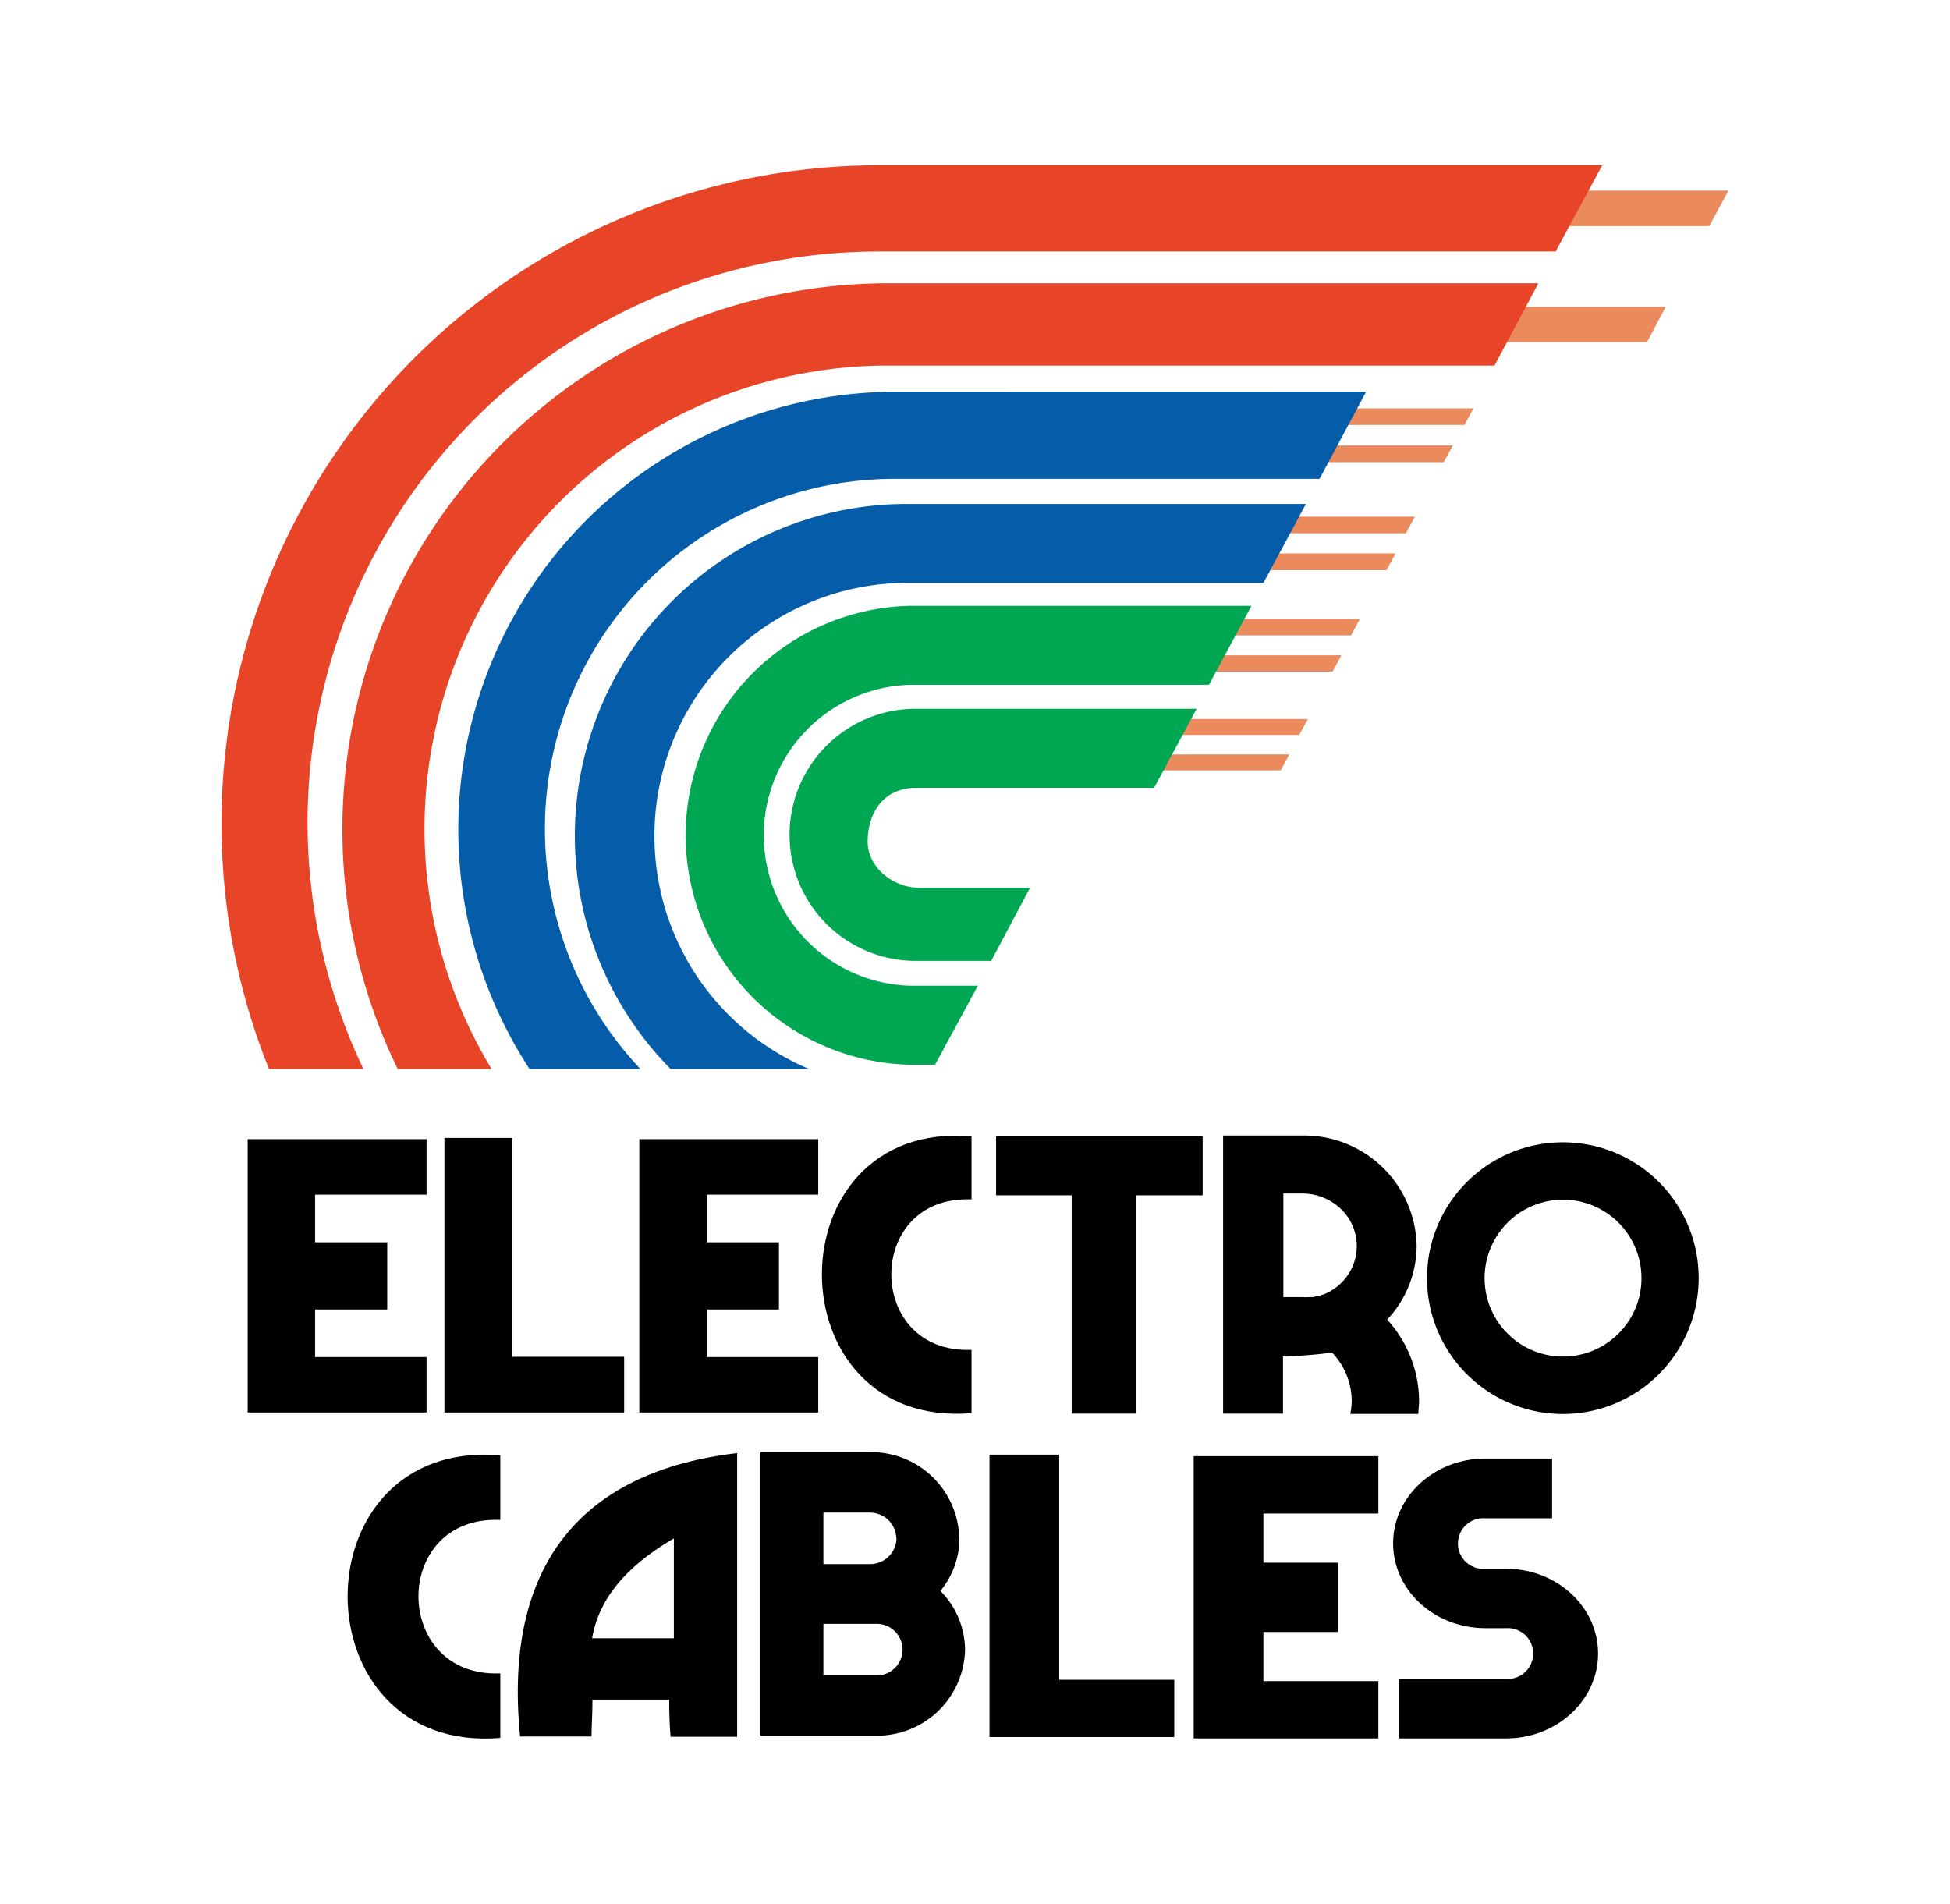
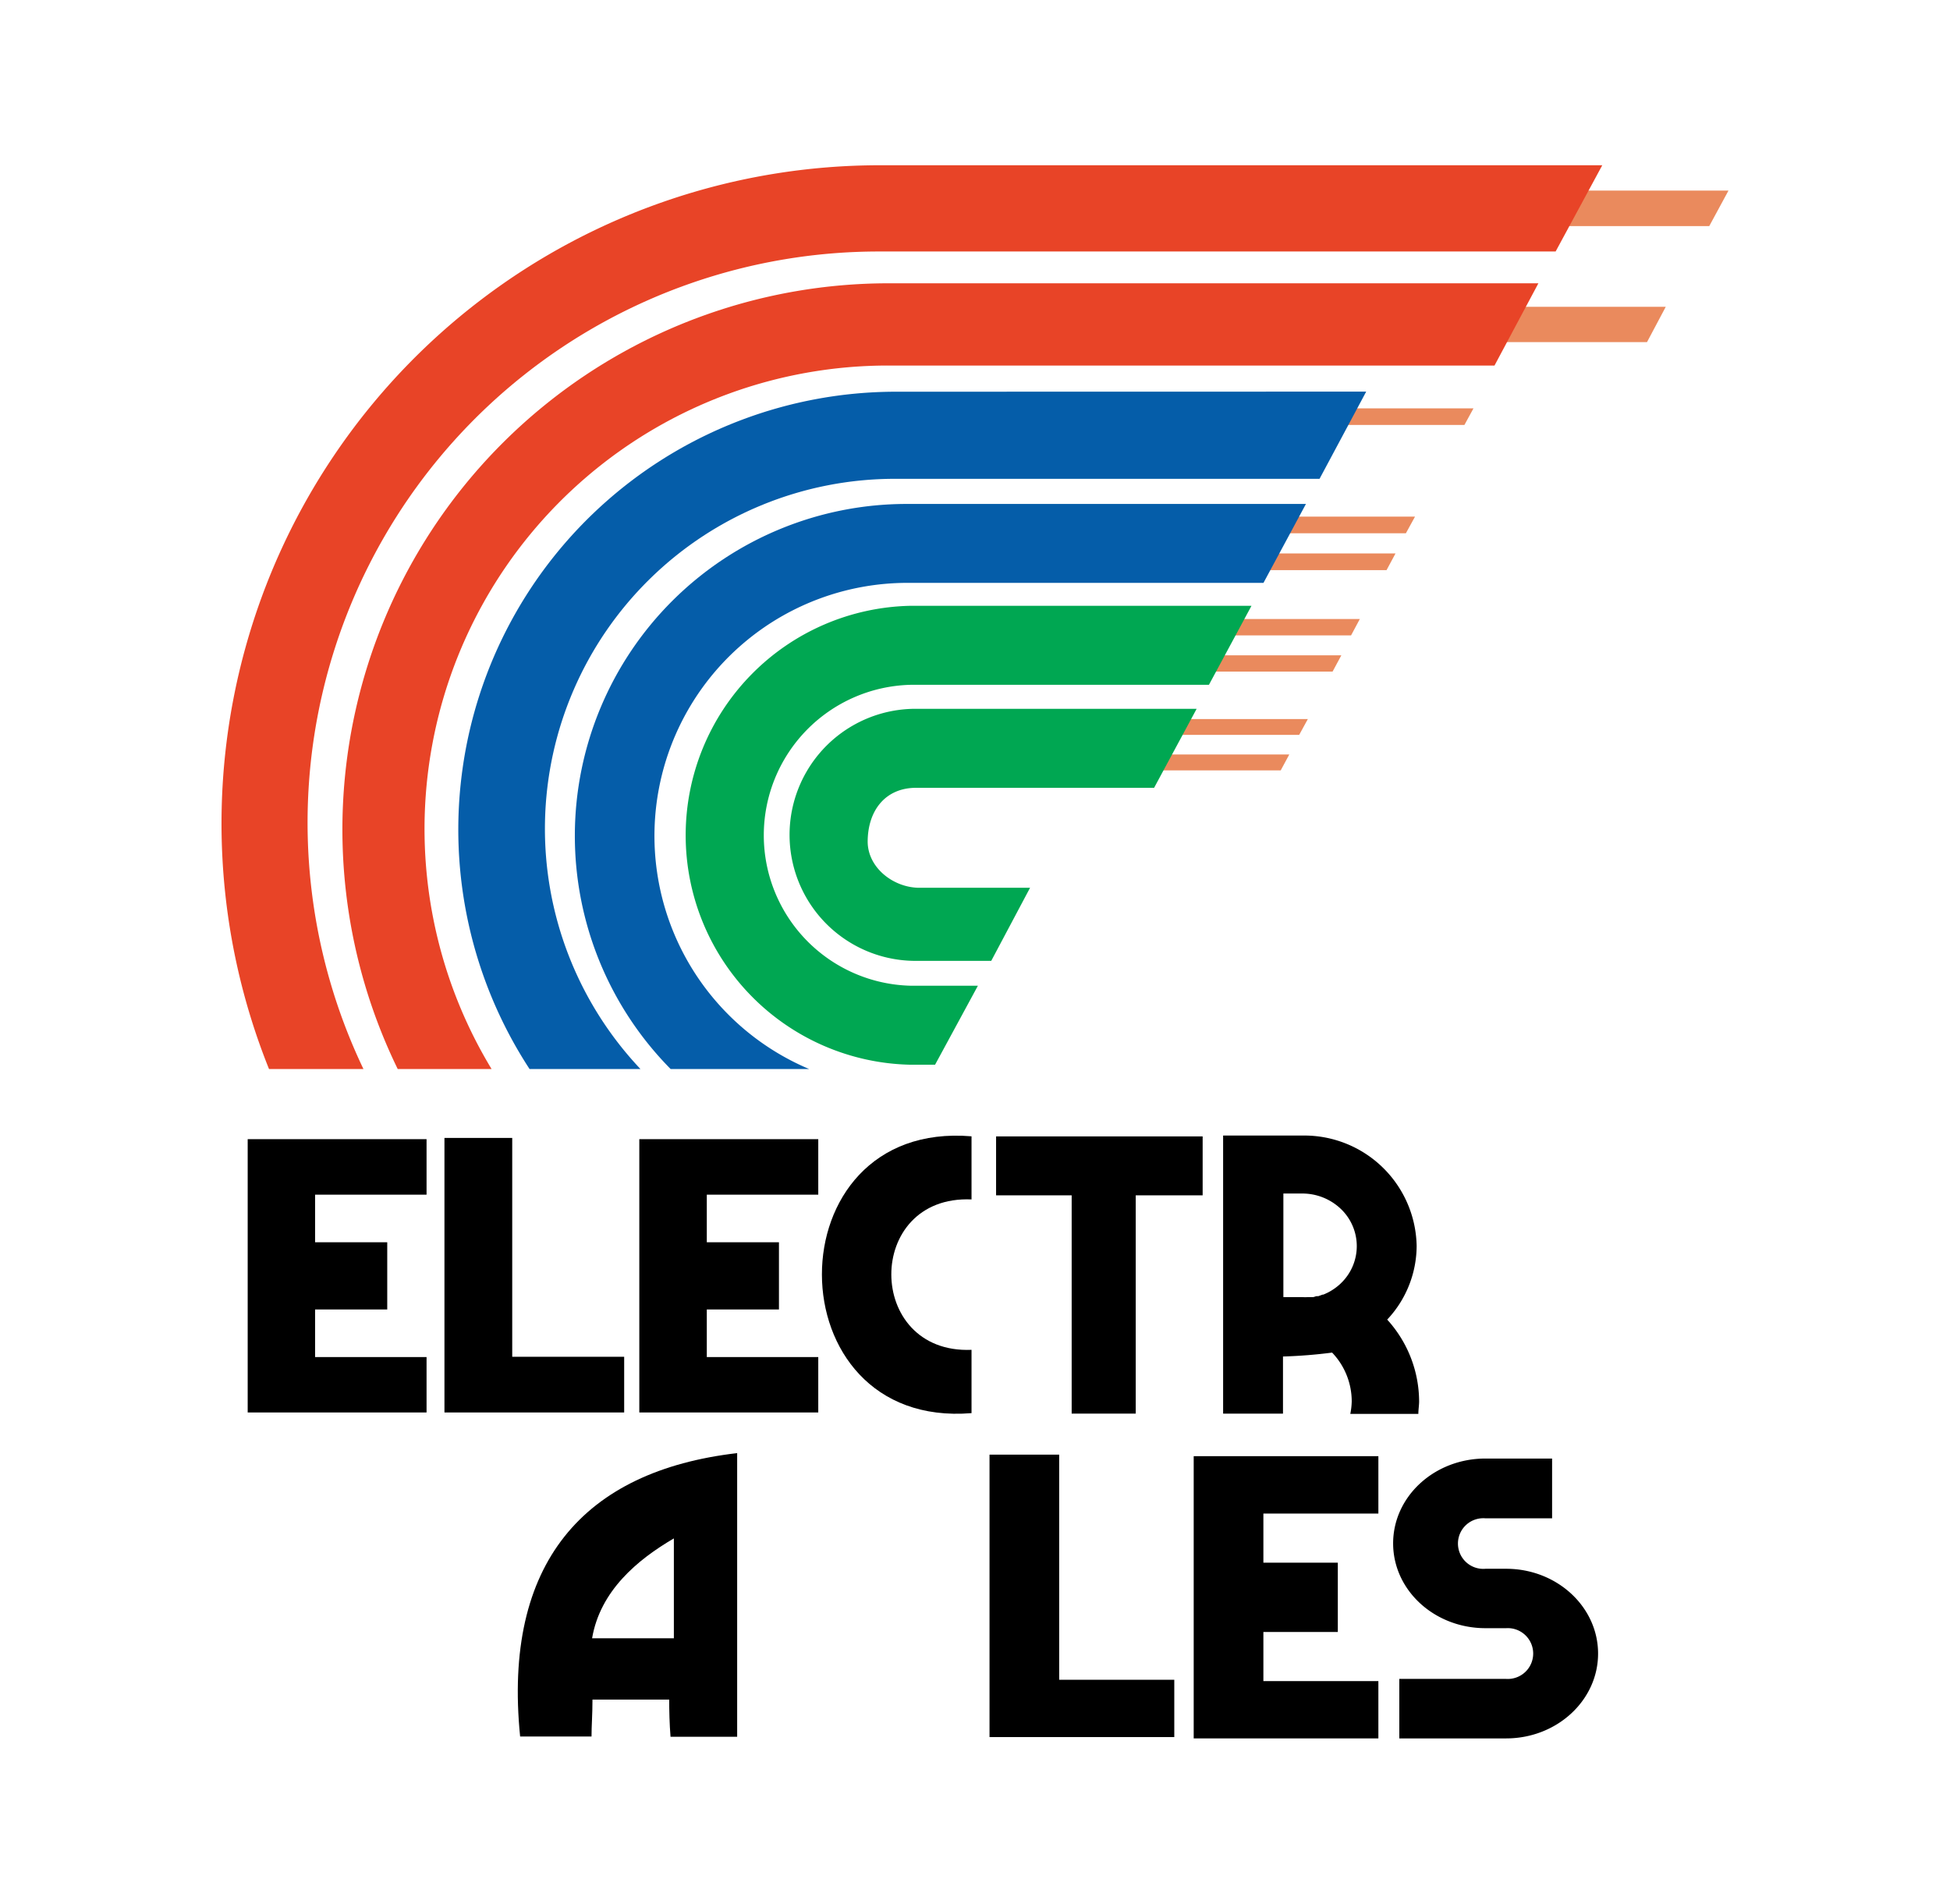
<svg xmlns="http://www.w3.org/2000/svg" id="Capa_1" data-name="Capa 1" viewBox="0 0 204.85 200">
  <defs>
    <style>.cls-1{fill-rule:evenodd;}.cls-2{fill:#ea8a5d;}.cls-3{fill:#00a752;}.cls-4{fill:#e84427;}.cls-5{fill:#055da9;}</style>
  </defs>
  <title>Electro-cables-impressio</title>
  <polygon points="104.64 125.57 112.58 125.57 112.58 148.5 119.31 148.5 119.31 125.57 126.34 125.57 126.34 119.38 104.64 119.38 104.64 125.57" />
  <polygon class="cls-1" points="46.69 148.38 65.57 148.38 65.57 142.53 53.81 142.53 53.81 137.51 53.81 131.23 53.81 119.54 46.69 119.54 46.69 148.38" />
  <polygon class="cls-1" points="85.96 125.5 85.96 119.67 74.25 119.67 67.16 119.67 67.16 148.38 74.25 148.38 85.96 148.38 85.96 142.56 74.25 142.56 74.25 137.56 81.83 137.56 81.83 136.75 81.83 131.31 81.83 130.5 74.25 130.5 74.25 125.5 85.96 125.5" />
  <polygon class="cls-1" points="44.81 125.5 44.81 119.67 33.1 119.67 26.02 119.67 26.02 148.38 33.1 148.38 44.81 148.38 44.81 142.56 33.1 142.56 33.1 137.56 40.68 137.56 40.68 136.75 40.68 131.31 40.68 130.5 33.1 130.5 33.1 125.5 44.81 125.5" />
-   <path d="M100.77,161.55a9.24,9.24,0,0,0-9.44-9h-9v0H79.88v29.78H86.5v0h5.44a9.23,9.23,0,0,0,9.44-9,8.84,8.84,0,0,0-2.59-6.2,8.68,8.68,0,0,0,2-5.52m-6.61,0a2.77,2.77,0,0,1-2.83,2.7H86.5v-5.41h4.83a2.77,2.77,0,0,1,2.83,2.71M91.94,176H86.5v-5.41h5.44a2.71,2.71,0,1,1,0,5.41" />
  <path class="cls-1" d="M102.06,119.36V126c-11.27-.48-11.2,16.26,0,15.8v6.65c-20.91,1.72-21-30.84,0-29.08" />
-   <path class="cls-1" d="M52.56,152.88v6.79c-11.5-.5-11.43,16.59,0,16.12v6.78c-21.34,1.76-21.44-31.48,0-29.69" />
  <polygon class="cls-1" points="103.95 182.48 123.36 182.48 123.36 176.46 111.27 176.46 111.27 171.3 111.27 164.84 111.27 152.81 103.95 152.81 103.95 182.48" />
  <path class="cls-1" d="M77.44,152.68v29.77l-7,0c-.11-1.36-.14-2.78-.14-3.91H62.24c0,1.6-.1,2.72-.1,3.88h-7.5c-1.83-18.2,6.65-27.89,22.8-29.77M62.24,172.1h8.55c0-4.31,0-6.73,0-10.49-3.85,2.25-7.74,5.51-8.59,10.49" />
  <polygon class="cls-1" points="144.8 159 144.8 152.97 132.72 152.97 125.4 152.97 125.4 182.62 132.72 182.62 144.8 182.62 144.8 176.6 132.72 176.6 132.72 171.44 140.54 171.44 140.54 170.6 140.54 165 140.54 164.16 132.72 164.16 132.72 159 144.8 159" />
  <path d="M158.23,164.8h-2.18a2.66,2.66,0,1,1,0-5.3h7v-6.28h-7c-5.38,0-9.7,4-9.7,8.91s4.32,8.91,9.7,8.91h2.18a2.67,2.67,0,1,1,0,5.33H147v6.25h11.22c5.34,0,9.66-4,9.66-8.91s-4.32-8.91-9.66-8.91" />
-   <path d="M164.16,120a14.27,14.27,0,1,0,14.29,14.26A14.25,14.25,0,0,0,164.16,120m5.86,20.1a8.24,8.24,0,1,1,2.42-5.84,8.18,8.18,0,0,1-2.42,5.84" />
  <path d="M145.73,138.62a11.34,11.34,0,0,0,3.09-7.74,11.81,11.81,0,0,0-12-11.59h-8.33V148.5h6.29v-6a51.21,51.21,0,0,0,5.16-.41,7.42,7.42,0,0,1,2.06,5.12,7.21,7.21,0,0,1-.15,1.32H149c0-.42.07-.84.08-1.26a12.83,12.83,0,0,0-3.33-8.62m-10.95-13.27h2a5.86,5.86,0,0,1,4.05,1.61,5.4,5.4,0,0,1,0,7.83l-.06.06a5.91,5.91,0,0,1-1.31.91h0c-.15.07-.31.15-.47.21l-.07,0-.44.16-.15,0c-.13,0-.25.08-.39.1l-.26,0-.3,0a3.77,3.77,0,0,1-.58,0h-2V125.35Z" />
  <polygon class="cls-2" points="121.73 75.54 121.73 77.2 136.48 77.2 137.39 75.54 121.73 75.54" />
  <polygon class="cls-2" points="121.57 79.26 121.57 80.93 134.54 80.93 135.44 79.26 121.57 79.26" />
  <polygon class="cls-2" points="121.21 65.03 121.21 66.75 141.93 66.75 142.85 65.03 121.21 65.03" />
  <polygon class="cls-2" points="121.02 68.84 121.02 70.55 139.99 70.55 140.91 68.84 121.02 68.84" />
  <polygon class="cls-2" points="134.14 42.9 134.14 44.64 153.84 44.64 154.79 42.9 134.14 42.9" />
-   <polygon class="cls-2" points="133.99 46.8 133.99 48.56 151.66 48.56 152.62 46.8 133.99 46.8" />
  <polygon class="cls-2" points="129.15 54.27 129.15 56.02 147.69 56.02 148.65 54.27 129.15 54.27" />
  <polygon class="cls-2" points="128.98 58.14 128.98 59.89 145.66 59.89 146.6 58.14 128.98 58.14" />
  <path class="cls-3" d="M102.73,103.55H95.65a15.81,15.81,0,0,1,0-31.61H127l4.47-8.3H95.65a24.11,24.11,0,0,0,0,48.21h2.58Z" />
  <path class="cls-3" d="M104.13,100.94l4.08-7.68H96.47c-2.66-.06-5.29-2.11-5.32-4.82,0-3.26,1.83-5.68,5.09-5.68h25l4.47-8.3H96.13a13.24,13.24,0,0,0,.11,26.48Z" />
  <polygon class="cls-2" points="179.56 23.75 149.76 23.75 149.76 20.02 181.58 20.02 179.56 23.75" />
  <path class="cls-4" d="M92.42,17.36A69.15,69.15,0,0,0,28.26,112.3h9.92A60,60,0,0,1,92.42,26.42h71l4.9-9.06Z" />
  <polygon class="cls-2" points="173.02 35.94 140.58 35.94 140.58 32.23 174.99 32.23 173.02 35.94" />
  <path class="cls-4" d="M93.3,29.76A57.38,57.38,0,0,0,41.78,112.3h9.86A48.68,48.68,0,0,1,93.3,38.4H157l4.61-8.64Z" />
  <path class="cls-5" d="M94.06,41.15A46,46,0,0,0,55.63,112.3H67.28a36.76,36.76,0,0,1,26.78-62h44.56l4.9-9.16Z" />
  <path class="cls-5" d="M95.26,52.94A34.86,34.86,0,0,0,70.45,112.3H85A26.58,26.58,0,0,1,95.26,61.23h37.47l4.46-8.29Z" />
</svg>